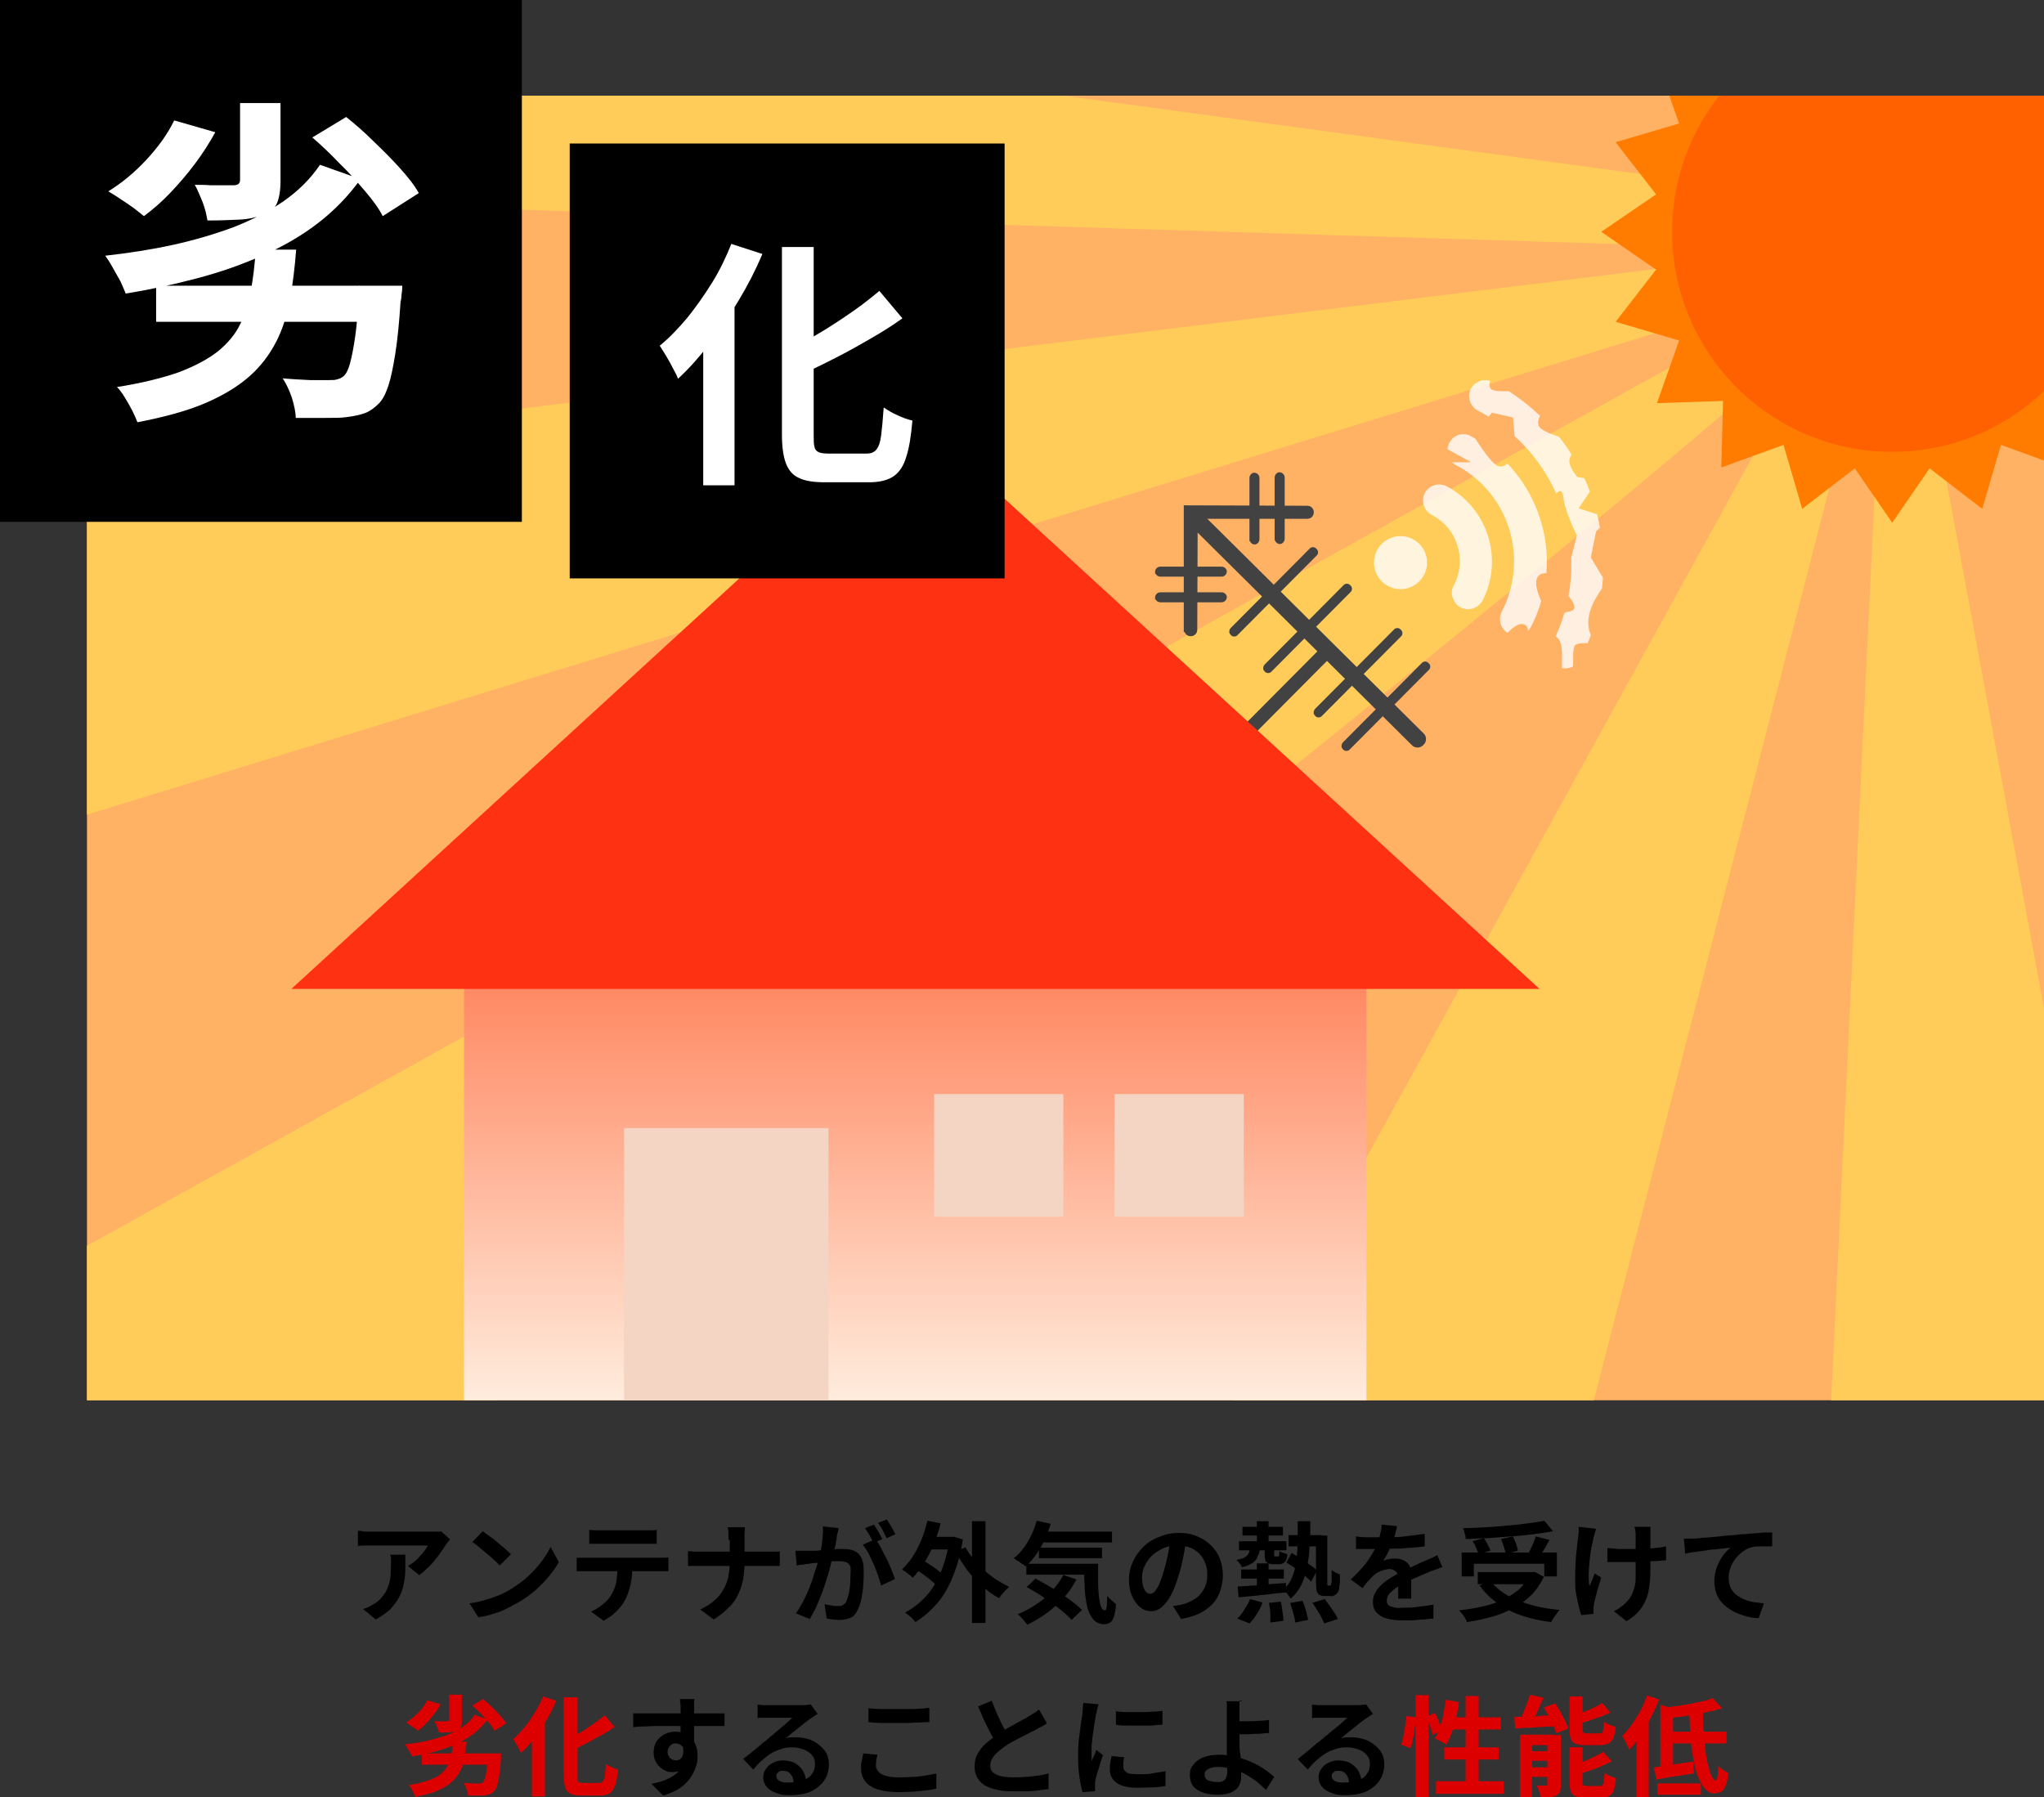
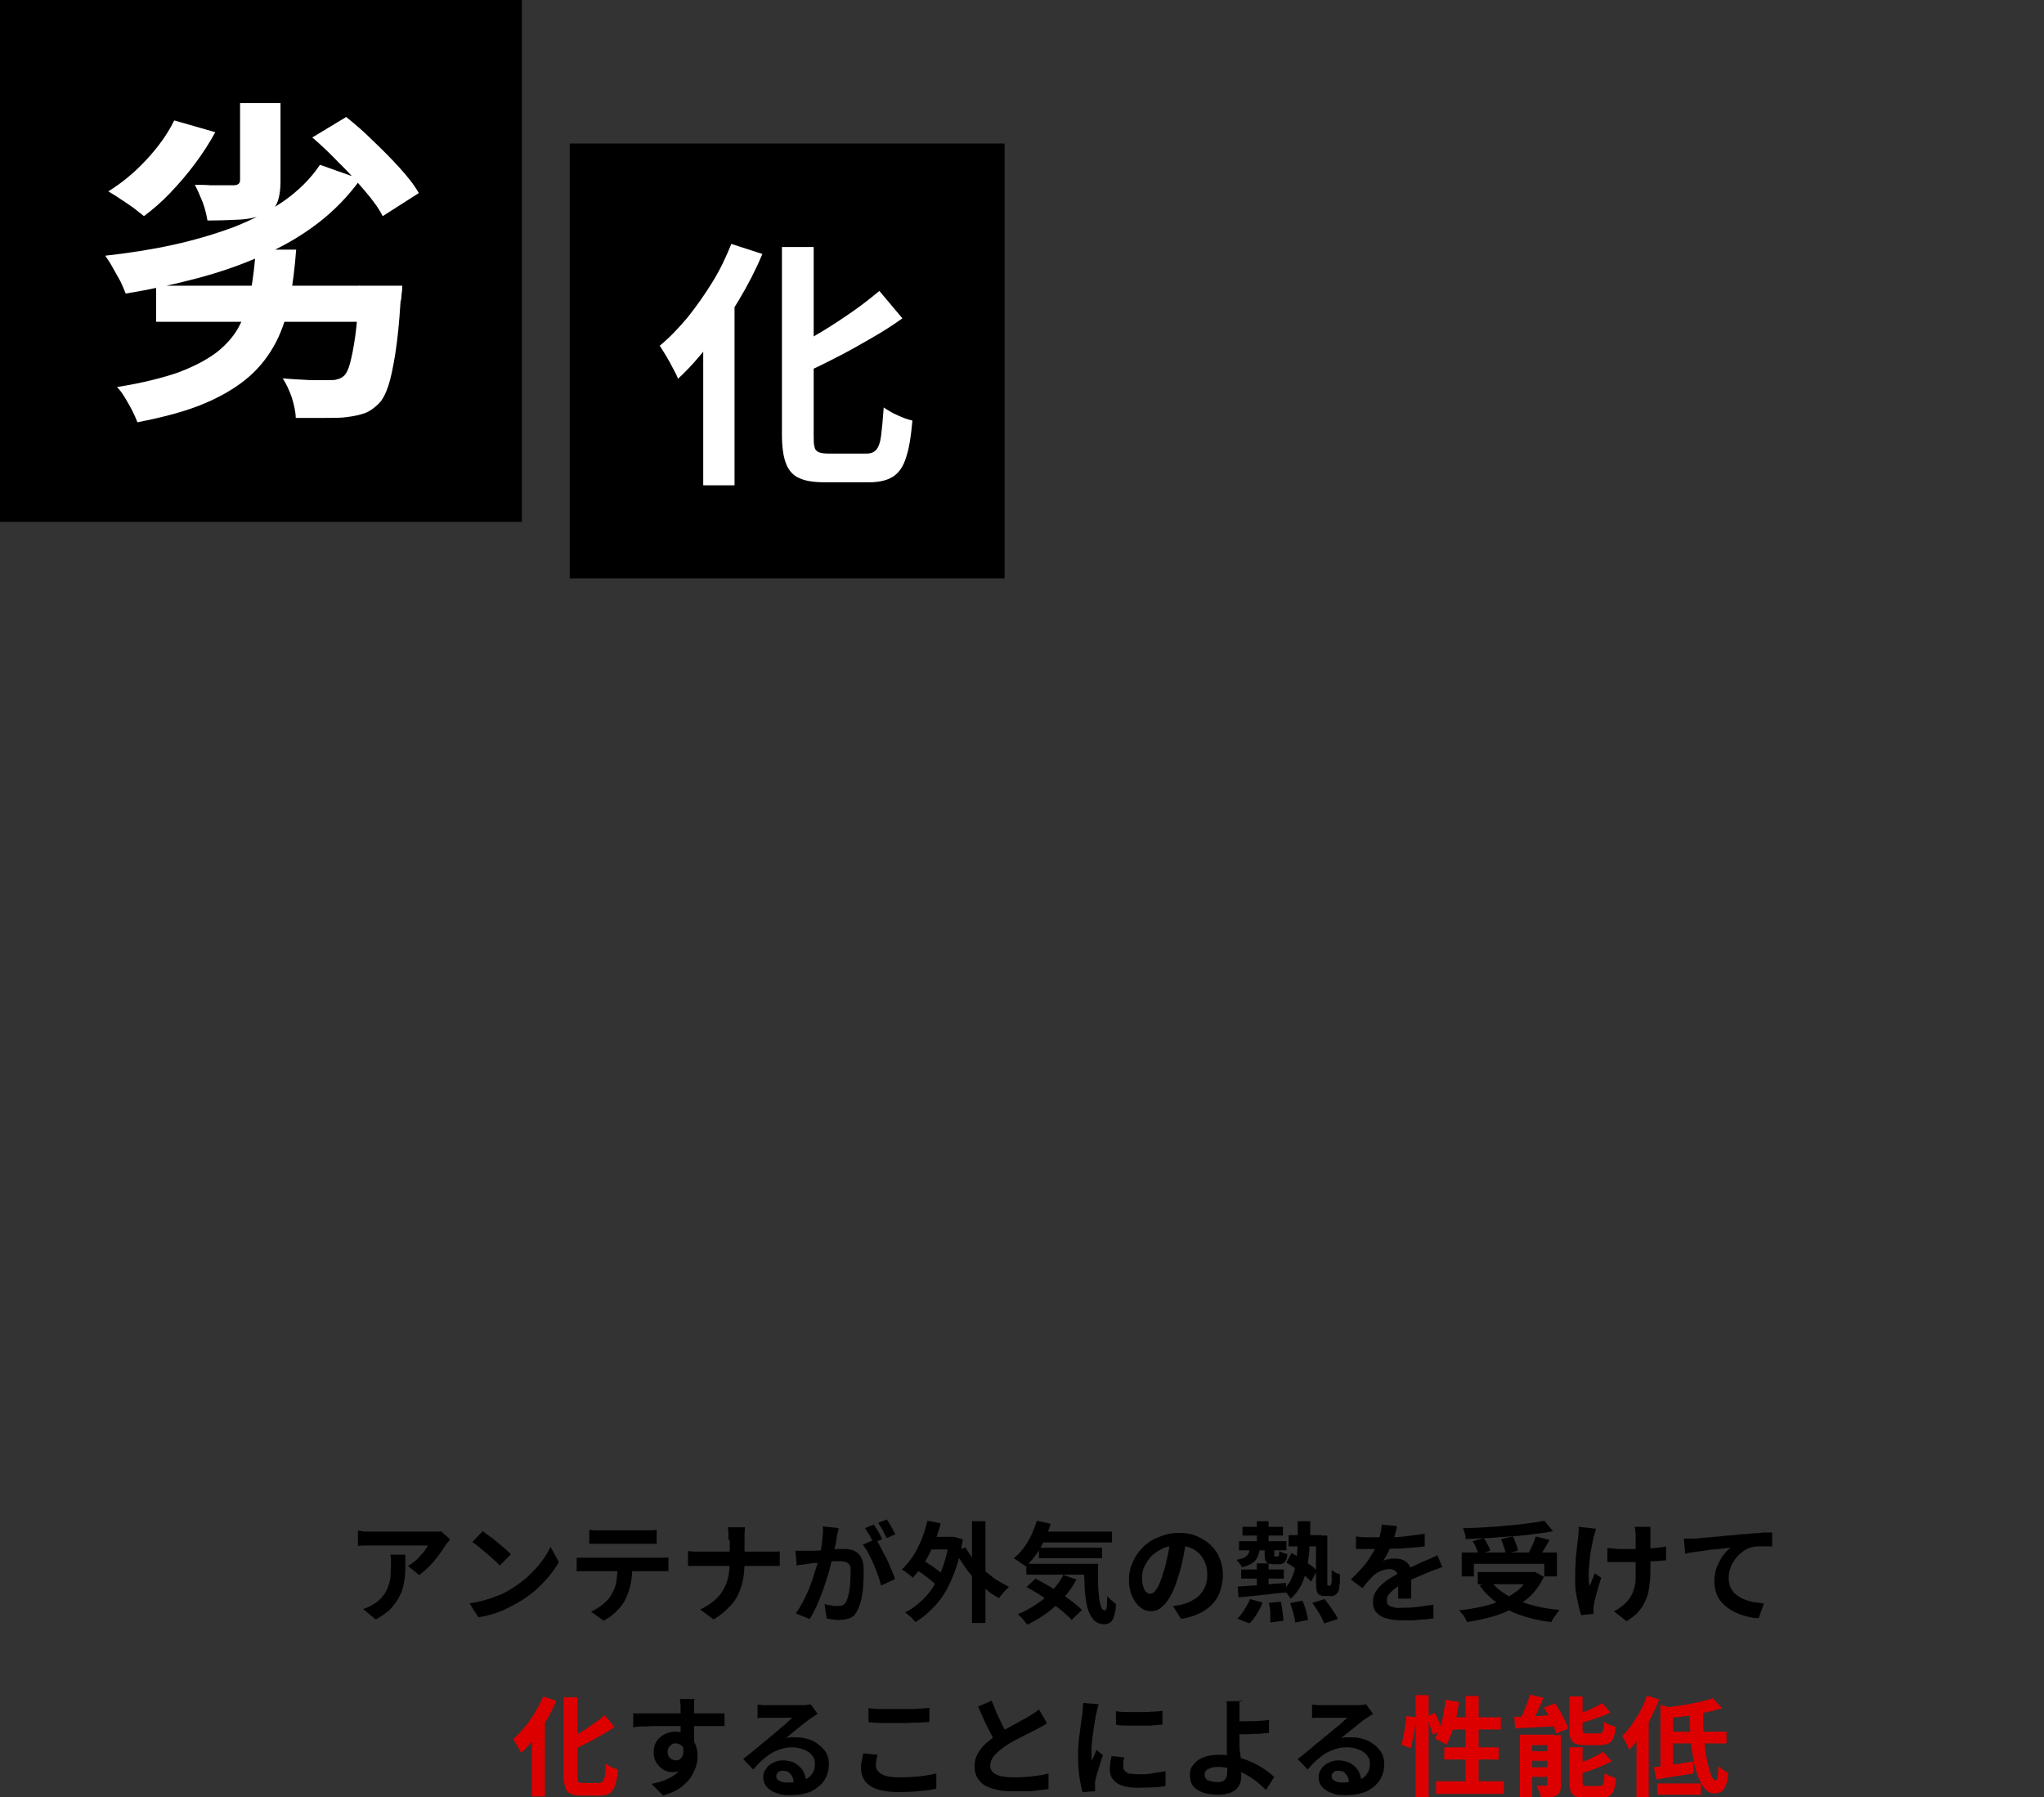
<svg xmlns="http://www.w3.org/2000/svg" viewBox="0 0 470 413.3">
  <rect x="0" y="0" width="470" height="413.3" fill="#333333" stroke="none" />
  <defs>
    <clipPath id="clippath">
-       <rect x="20" y="22" width="450" height="300" fill="none" />
-     </clipPath>
+       </clipPath>
    <linearGradient id="_gradetion_188" data-name="gradetion 188" x1="210.5" y1="221" x2="210.5" y2="322" gradientUnits="userSpaceOnUse">
      <stop offset="0" stop-color="#ff835b" />
      <stop offset="1" stop-color="#ffecdd" />
    </linearGradient>
    <clipPath id="clippath-1">
      <path d="m367.2,110.6l-4.2,6.3,7.1,2.3-3.1,3-1.2,6s3.1,5.2,3.4,5.6-3.3,4-3.9,8.2,2.1,6.2,2.1,6.2c0,0-3.5-.7-5,0-1.5.7.4,8.2-2.1,7.8-2.5-.5.4-8.2-2.7-9.7s.1-5.2,3.3-5.7c3.2-.5-1.5-4.9-1.5-4.9l3.2-12.6s-2.7-5.2-3.1-8.7-2.5.3-2.5.3l-.3,17.3s-2.3-.8-3.2.8c-1.3,2.4,2.4,8.2,2.4,8.2,0,0-6.4,9.6-6.4,9.5,0-.6,3.2-5.5,1.2-6.8-1.9-1.2-5.2,3.1-5.2,3.1l-4.4-2.8-28.2-8.5,1.1-13,12.4-15.6,2.8-.6h9.1c0,0-7.1-3.9-7.1-3.9l6-4.8s5.2,8.9,7.3,9.6,4.1-3.1,4.1-3.1l-.7-8.1-4.8-1.1-1.6,1.8-7.2-2,3.5-10.9,5.9,2.2s-2,2.1-.9,3.4,10.2,0,10.2,0l2.6,4.4s-2.5,2.2-1.8,4.1,9.5,3.9,9.5,3.9c0,0-2,2.2-2.4,3.8s1.8,4.1,1.8,4.1l4.8.8Z" fill="none" />
    </clipPath>
  </defs>
  <g>
    <g clip-path="url(#clippath)">
      <g>
        <rect x="20" y="22" width="450" height="300" fill="#ffb164" />
        <path d="m0,44.5l416,13L-27,112l9,87L420,64.5-8,302l55,73S425.8,78.2,422,70.5l-173.5,315,99,10L433.5,62.5l-16,333.5,83.5,3.5L436,48-2-11.5,0,44.5Z" fill="#ffcc5a" />
        <g>
          <path d="m272.7,119.6c-.2-.7,0-1.4.5-2,.7-.8,2-.8,2.7,0l51.4,51c.8.7.8,2,0,2.7-.7.8-2,.8-2.7,0l-51.4-51c-.2-.2-.4-.5-.5-.7Z" fill="#424242" />
          <path d="m272.2,145.4c0-.2,0-.3,0-.5v-28.7c.1,0,28.4.1,28.4.1.9,0,1.5.7,1.5,1.5,0,.9-.7,1.5-1.5,1.5h-25.2c0-.1-.1,25.5-.1,25.5,0,.9-.7,1.5-1.5,1.5-.7,0-1.2-.4-1.4-1Z" fill="#424242" />
          <path d="m282.7,145.6c-.1-.4,0-.9.3-1.2l18.1-18.2c.4-.5,1.2-.5,1.6,0,.5.4.5,1.2,0,1.6l-18.1,18.2c-.4.5-1.2.5-1.6,0-.1-.1-.2-.3-.3-.4Z" fill="#424242" />
          <path d="m290.5,154c-.1-.4,0-.9.3-1.2l18.1-18.2c.4-.5,1.2-.5,1.6,0,.5.4.5,1.2,0,1.6l-18.1,18.2c-.4.5-1.2.5-1.6,0-.1-.1-.2-.3-.3-.4Z" fill="#424242" />
          <path d="m302.1,164.2c-.1-.4,0-.9.3-1.2l18.1-18.2c.4-.5,1.2-.5,1.6,0,.5.4.5,1.2,0,1.6l-18.1,18.2c-.4.5-1.2.5-1.6,0-.1-.1-.2-.3-.3-.4Z" fill="#424242" />
          <path d="m308.5,171.9c-.1-.4,0-.9.3-1.2l18.1-18.2c.4-.5,1.2-.5,1.6,0,.5.4.5,1.2,0,1.6l-18.1,18.2c-.4.5-1.2.5-1.6,0-.1-.1-.2-.3-.3-.4Z" fill="#424242" />
          <path d="m293.1,124.3c0-.1,0-.2,0-.4v-14.1c0-.6.5-1.2,1.1-1.2.6,0,1.2.5,1.2,1.2v14.1c0,.6-.5,1.2-1.1,1.2-.5,0-.9-.3-1.1-.8Z" fill="#424242" />
          <path d="m287.3,124.4c0-.1,0-.2,0-.4v-14.1c0-.6.5-1.2,1.1-1.2.6,0,1.2.5,1.2,1.2v14.1c0,.6-.5,1.2-1.1,1.2-.5,0-.9-.3-1.1-.8Z" fill="#424242" />
          <path d="m265.6,131.9c0-.1,0-.2,0-.4,0-.6.5-1.2,1.2-1.2h14.1c.6,0,1.2.5,1.2,1.1,0,.6-.5,1.2-1.2,1.2h-14.1c-.5,0-.9-.3-1.1-.7Z" fill="#424242" />
          <path d="m265.6,137.8c0-.1,0-.2,0-.4,0-.6.5-1.2,1.2-1.2h14.1c.6,0,1.2.5,1.2,1.1,0,.6-.5,1.2-1.2,1.2h-14.1c-.5,0-.9-.3-1.1-.7Z" fill="#424242" />
          <path d="m270.2,183.9c-.2-.5,0-1.2.4-1.6l32.9-33.1c.6-.6,1.6-.6,2.2,0,.6.6.6,1.6,0,2.2l-32.9,33.1c-.6.6-1.6.6-2.2,0-.2-.2-.3-.4-.4-.6Z" fill="#424242" />
        </g>
        <g>
          <rect x="106.7" y="221" width="207.5" height="101" fill="url(#_gradetion_188)" />
          <polygon points="210.5 95.9 67 227.4 354 227.4 210.5 95.9" fill="#ff3113" />
          <rect x="143.5" y="259.4" width="47" height="62.6" fill="#f4d4c3" />
          <rect x="214.8" y="251.6" width="29.7" height="28.2" fill="#f4d4c3" />
          <rect x="256.3" y="251.6" width="29.7" height="28.2" fill="#f4d4c3" />
        </g>
        <g>
          <polygon points="435.1 -13.6 443.7 -1 455.8 -10.3 460.1 4.4 474.4 -.8 474 14.5 489.2 14 484.1 28.4 498.7 32.7 489.4 44.7 502 53.3 489.4 62 498.7 74 484.1 78.3 489.2 92.7 474 92.2 474.4 107.5 460.1 102.3 455.8 117 443.7 107.7 435.1 120.2 426.5 107.7 414.4 117 410.1 102.3 395.8 107.5 396.2 92.2 381 92.7 386.1 78.3 371.5 74 380.8 62 368.2 53.3 380.8 44.7 371.5 32.7 386.1 28.4 381 14 396.2 14.5 395.8 -.8 410.1 4.4 414.4 -10.3 426.5 -1 435.1 -13.6" fill="#ff7c00" />
          <circle cx="435.1" cy="53.3" r="50.6" fill="#ff6000" />
        </g>
      </g>
      <g opacity=".8">
        <g clip-path="url(#clippath-1)">
          <g id="_グループ_252" data-name="グループ 252">
            <path id="_パス_1632" data-name="パス 1632" d="m356.5,151c-.3-.9-.2-2,.3-2.8,10.2-19.6,2.6-43.6-17-53.8-1.8-1-2.5-3.2-1.6-5,1-1.8,3.2-2.5,5-1.6h0c23.2,12.1,32.2,40.7,20.1,63.9-1,1.8-3.2,2.5-5,1.6-.9-.5-1.5-1.2-1.8-2.2h0Z" fill="#fff" />
            <path id="_パス_1633" data-name="パス 1633" d="m333,104.7c-.6-2,.5-4.1,2.4-4.7.9-.3,2-.2,2.8.3,15.9,8.3,22.1,28,13.8,43.9,0,0,0,0,0,0-1,1.8-3.2,2.5-5.1,1.5-1.8-1-2.5-3.2-1.6-5,6.4-12.3,1.7-27.4-10.6-33.8,0,0,0,0,0,0-.9-.5-1.5-1.2-1.8-2.2Z" fill="#fff" />
            <path id="_パス_1634" data-name="パス 1634" d="m334,137.4c-.3-.9-.2-2,.3-2.8,3.1-5.9.8-13.2-5.1-16.2-1.8-1-2.5-3.2-1.6-5,1-1.8,3.2-2.5,5-1.6,9.5,5,13.2,16.8,8.3,26.3-1,1.8-3.2,2.5-5,1.6-.9-.5-1.5-1.2-1.8-2.2h0Z" fill="#fff" />
            <circle id="_楕円形_119" data-name="楕円形 119" cx="322" cy="129.5" r="6.1" transform="translate(-24 102.7) rotate(-17.5)" fill="#fff" />
          </g>
        </g>
      </g>
    </g>
    <g>
      <path d="m103.4,354.1c-.1.2-.3.4-.5.6-.2.3-.4.5-.5.7-.4.6-.9,1.4-1.5,2.2-.6.8-1.3,1.7-2.1,2.5s-1.6,1.5-2.4,2.1l-2.6-2.1c.5-.3,1-.6,1.5-1,.5-.4.9-.8,1.3-1.3.4-.4.8-.9,1.1-1.3.3-.4.5-.8.7-1.1h-13c-.5,0-1,0-1.5,0-.5,0-1,0-1.6.1v-3.5c.5,0,1,.1,1.5.2.5,0,1,0,1.5,0h13.5c.2,0,.5,0,.9,0,.3,0,.7,0,1,0,.3,0,.6,0,.7-.1l2,1.8Zm-10.2,3.4c0,1.2,0,2.4,0,3.6,0,1.2-.2,2.3-.4,3.3-.2,1.1-.6,2.1-1.1,3-.5.9-1.2,1.8-2,2.7-.9.8-2,1.6-3.3,2.3l-2.9-2.4c.4-.1.8-.3,1.3-.5.4-.2.9-.5,1.4-.8.8-.5,1.4-1.1,1.9-1.8.5-.6.9-1.3,1.1-2,.3-.7.5-1.5.6-2.4,0-.9.1-1.8.1-2.8s0-.8,0-1.1c0-.4,0-.7-.2-1.1h3.6Z" />
      <path d="m107.9,368.7c1.3-.2,2.5-.4,3.7-.8,1.1-.3,2.2-.7,3.2-1.1,1-.4,1.9-.9,2.7-1.4,1.4-.9,2.7-1.8,3.9-2.9,1.2-1.1,2.2-2.2,3.1-3.4.9-1.2,1.6-2.3,2.1-3.4l1.9,3.5c-.6,1.1-1.4,2.2-2.3,3.3-.9,1.1-2,2.2-3.1,3.2-1.2,1-2.4,1.9-3.8,2.7-.9.5-1.8,1-2.8,1.5-1,.5-2,.9-3.1,1.2-1.1.4-2.2.6-3.4.8l-2.1-3.3Zm3.1-16.6c.4.3.9.7,1.5,1.1.6.4,1.2.9,1.8,1.4.6.5,1.2,1,1.8,1.5.5.5,1,.9,1.4,1.3l-2.6,2.6c-.3-.3-.7-.8-1.2-1.2-.5-.5-1.1-1-1.7-1.5-.6-.5-1.2-1-1.8-1.5-.6-.5-1.1-.9-1.6-1.2l2.4-2.5Z" />
      <path d="m132.6,358.2c.4,0,.8,0,1.2,0,.4,0,.8,0,1.2,0h16.4c.3,0,.6,0,1.1,0,.5,0,.9,0,1.2-.1v3.2c-.3,0-.7,0-1.1,0-.4,0-.8,0-1.2,0h-16.4c-.4,0-.8,0-1.2,0-.4,0-.8,0-1.2,0v-3.3Zm2.9-6.4c.4,0,.9.1,1.4.1.5,0,.9,0,1.3,0h10c.4,0,.9,0,1.4,0,.5,0,.9,0,1.4-.1v3.2c-.4,0-.9,0-1.4,0-.5,0-.9,0-1.4,0h-10c-.4,0-.9,0-1.4,0s-.9,0-1.3,0v-3.2Zm9.9,8.1c0,1.6-.1,3.1-.4,4.4-.3,1.3-.7,2.5-1.2,3.5-.3.6-.7,1.2-1.2,1.8-.5.6-1.1,1.2-1.7,1.7s-1.4,1-2.1,1.4l-2.9-2.1c.9-.4,1.7-.9,2.5-1.5.8-.6,1.5-1.3,2-2.1.6-1,1.1-2,1.3-3.2.2-1.2.3-2.4.3-3.8h3.5Z" />
      <path d="m158.2,356.7c.4,0,.8,0,1.3.1.5,0,1,0,1.5,0h15.6c.6,0,1.1,0,1.6,0,.5,0,.9,0,1.1-.1v3.4c-.2,0-.6,0-1.2,0-.5,0-1.1,0-1.6,0h-15.5c-.5,0-1.1,0-1.5,0-.5,0-.9,0-1.3,0v-3.4Zm9.3-2.6c0-.4,0-.9,0-1.5,0-.6-.1-1.1-.2-1.4h4c0,.4-.1.9-.1,1.5,0,.6,0,1.1,0,1.5v4.9c0,1.4-.1,2.7-.3,3.9-.2,1.2-.6,2.4-1.1,3.5-.5,1.1-1.2,2.2-2.2,3.1-.9,1-2.1,1.9-3.5,2.8l-3.1-2.3c1.3-.6,2.4-1.3,3.3-2.1.9-.8,1.6-1.6,2.1-2.6.5-.9.9-1.9,1.1-3,.2-1.1.3-2.2.3-3.3v-5Z" />
      <path d="m182.7,356.6c.4,0,.9,0,1.3,0,.4,0,.9,0,1.3,0,.4,0,.9,0,1.5,0,.6,0,1.2,0,1.9-.1.7,0,1.3-.1,2-.2.7,0,1.3-.1,1.9-.1.6,0,1,0,1.4,0,.9,0,1.7.1,2.4.4.7.3,1.2.8,1.6,1.5.4.7.6,1.7.6,2.9s0,2.1-.1,3.2c0,1.2-.2,2.2-.4,3.3s-.5,1.9-.9,2.7c-.4.9-.9,1.5-1.6,1.8-.7.3-1.5.5-2.5.5s-1,0-1.5-.1c-.6,0-1-.2-1.5-.2l-.5-3.3c.3,0,.7.2,1.1.2.4,0,.8.2,1.1.2.4,0,.6,0,.9,0,.4,0,.8,0,1.1-.2s.6-.4.8-.8c.2-.5.4-1.1.6-1.9.1-.8.3-1.6.3-2.5,0-.9.1-1.7.1-2.6s0-1.2-.3-1.5c-.2-.3-.5-.5-.8-.6-.4-.1-.8-.2-1.3-.2s-.9,0-1.5,0c-.7,0-1.3.1-2.1.2s-1.4.2-2.1.2c-.6,0-1.1.1-1.5.2-.4,0-.8.1-1.4.2-.6,0-1,.1-1.4.2l-.3-3.4Zm10.1-5.1c0,.3-.1.7-.2,1s-.2.7-.2,1c0,.4-.1.8-.2,1.2,0,.5-.2.9-.3,1.4,0,.5-.2.9-.3,1.3-.2.7-.4,1.6-.6,2.5s-.5,2-.9,3.1c-.3,1.1-.7,2.2-1.1,3.3-.4,1.1-.9,2.2-1.3,3.2-.5,1-1,2-1.5,2.8l-3.2-1.3c.6-.8,1.1-1.7,1.6-2.6.5-1,1-2,1.4-3,.4-1,.8-2,1.1-3.1.3-1,.6-1.9.9-2.8.2-.9.4-1.6.6-2.2.2-1.1.4-2.2.5-3.3.1-1,.2-2,.1-3l3.7.4Zm8.6,2.5c.4.6.8,1.2,1.2,2,.4.8.8,1.6,1.3,2.5.4.9.8,1.7,1.1,2.5.3.8.6,1.5.8,2.1l-3.2,1.5c-.2-.7-.4-1.5-.7-2.3-.3-.8-.6-1.7-1-2.6s-.8-1.7-1.2-2.5c-.4-.8-.9-1.4-1.3-2l3-1.3Zm-.5-3.5c.2.3.4.7.7,1.1.2.4.5.8.7,1.2.2.4.4.8.6,1.1l-2,.9c-.2-.3-.4-.7-.6-1.1-.2-.4-.4-.8-.7-1.2-.2-.4-.5-.8-.7-1.1l2-.8Zm3-1.1c.2.3.5.7.7,1.1.2.4.5.8.7,1.2.2.4.4.8.6,1.1l-2,.9c-.3-.5-.6-1.1-.9-1.8-.4-.7-.7-1.2-1.1-1.7l2-.8Z" />
      <path d="m213.3,349.7l3,.6c-.4,1.7-1,3.3-1.6,4.8-.6,1.6-1.4,3-2.2,4.3-.8,1.3-1.7,2.4-2.6,3.4-.2-.2-.4-.4-.7-.6-.3-.2-.6-.5-.9-.7-.3-.2-.6-.4-.9-.6.9-.9,1.8-1.9,2.5-3,.8-1.2,1.4-2.5,2-3.9.6-1.4,1-2.9,1.4-4.4Zm5,3.7h1.1c0,0,2,.6,2,.6-.5,3.2-1.3,6.1-2.3,8.5-1,2.5-2.2,4.6-3.7,6.3-1.5,1.7-3.1,3.1-4.9,4.2-.2-.2-.4-.5-.7-.8-.3-.3-.6-.6-.9-.8-.3-.3-.6-.5-.8-.6,1.8-.9,3.4-2.2,4.8-3.7,1.4-1.5,2.5-3.4,3.4-5.5.9-2.2,1.6-4.7,2-7.5v-.7Zm-8,7.4l1.5-2.2c.6.3,1.3.7,2,1.2.7.4,1.3.9,2,1.4.6.4,1.1.9,1.5,1.3l-1.6,2.5c-.4-.4-.8-.9-1.4-1.4-.6-.5-1.2-1-1.9-1.5s-1.3-.9-2-1.3Zm2.8-7.4h6.1v2.9h-6.1v-2.9Zm8.9,2.4c.5.9,1.1,1.8,1.8,2.7.7.9,1.5,1.7,2.4,2.5s1.8,1.5,2.8,2.2c1,.6,2,1.2,3,1.7-.2.2-.5.5-.8.8-.3.3-.5.6-.8.9s-.5.6-.6.9c-1.1-.5-2.1-1.2-3-2-1-.8-1.9-1.6-2.8-2.6-.9-.9-1.7-1.9-2.4-3-.7-1-1.4-2.1-2-3.2l2.5-.9Zm1.5-6h3.1v23.4h-3.1v-23.4Z" />
      <path d="m238.4,349.7l3.2.7c-.6,2-1.4,3.9-2.4,5.6-1,1.7-2.1,3.1-3.4,4.2-.2-.2-.4-.4-.8-.6-.3-.2-.7-.5-1-.7-.4-.2-.6-.4-.9-.6,1.2-.9,2.3-2.2,3.2-3.7.9-1.5,1.6-3.2,2.1-4.9Zm6.2,12.5l2.9,1c-.8,1.6-1.8,3-3,4.3-1.2,1.3-2.5,2.5-3.9,3.5-1.4,1-2.9,1.9-4.4,2.6-.1-.2-.4-.4-.6-.8-.3-.3-.5-.6-.8-.9-.3-.3-.5-.5-.8-.7,1.5-.6,3-1.4,4.3-2.3,1.4-.9,2.6-1.9,3.6-3.1,1.1-1.2,2-2.4,2.7-3.8Zm-8.6-2.6h14.4v2.5h-14.4v-2.5Zm0,5.4l2.1-2c.9.5,1.9,1,2.9,1.6,1,.6,2,1.2,3,1.9,1,.6,1.9,1.3,2.7,1.9.8.6,1.5,1.3,2.1,1.8l-2.4,2.3c-.5-.6-1.2-1.2-2-1.9s-1.7-1.3-2.6-2c-.9-.7-1.9-1.3-2.9-2-1-.6-2-1.2-2.9-1.7Zm2.6-12.8h17.1v2.5h-17.1v-2.5Zm.3,3.7h14.5v2.4h-14.5v-2.4Zm10.5,3.7h3.1c0,1.5,0,2.9,0,4.2,0,1.3.1,2.4.2,3.4.1,1,.3,1.7.5,2.3.2.6.5.8.9.8.2,0,.3-.3.4-.9,0-.6.1-1.4.1-2.4.3.3.6.7,1,1,.4.3.7.6,1,.9,0,1-.2,1.9-.4,2.6-.2.7-.4,1.2-.8,1.5-.4.3-.9.5-1.5.5-1,0-1.9-.4-2.5-1.1-.6-.7-1.1-1.7-1.4-2.9-.3-1.3-.5-2.7-.6-4.4,0-1.7-.2-3.4-.2-5.4Z" />
      <path d="m272.8,353.9c-.2,1.3-.4,2.6-.7,4.1-.3,1.4-.6,2.9-1.1,4.3-.5,1.7-1,3.1-1.7,4.4-.6,1.2-1.4,2.2-2.1,2.8-.8.7-1.6,1-2.5,1s-1.8-.3-2.5-.9c-.8-.6-1.4-1.5-1.9-2.6-.5-1.1-.7-2.3-.7-3.8s.3-2.8.9-4.1c.6-1.3,1.4-2.4,2.4-3.4,1-1,2.3-1.8,3.7-2.3,1.4-.6,2.9-.9,4.5-.9s2.9.2,4.2.8c1.2.5,2.3,1.2,3.2,2.1.9.9,1.6,1.9,2,3.1.5,1.2.7,2.5.7,3.8s-.4,3.3-1.1,4.7c-.7,1.4-1.8,2.5-3.2,3.4-1.4.9-3.2,1.5-5.3,1.9l-1.9-3c.5,0,.9-.1,1.3-.2.4,0,.7-.1,1-.2.8-.2,1.5-.5,2.2-.9.7-.4,1.3-.8,1.8-1.4.5-.6.9-1.2,1.2-2s.4-1.6.4-2.5-.1-1.9-.5-2.7c-.3-.8-.7-1.5-1.3-2.1-.6-.6-1.3-1.1-2.1-1.4-.8-.3-1.8-.5-2.9-.5s-2.5.2-3.5.7c-1,.5-1.9,1.1-2.6,1.8s-1.2,1.6-1.6,2.4c-.4.9-.5,1.7-.5,2.5s.1,1.5.3,2.1c.2.6.4,1,.7,1.2.3.3.6.4.9.4s.7-.2,1-.5c.3-.4.7-.9,1-1.6.3-.7.7-1.7,1-2.8.4-1.2.7-2.5,1-3.9.3-1.4.5-2.7.6-4h3.4Z" />
      <path d="m287.5,355.8h2.2c0,.8-.2,1.5-.5,2.1-.2.6-.6,1.1-1.2,1.5-.6.4-1.4.8-2.5,1,0-.3-.2-.6-.5-.9-.2-.4-.5-.6-.7-.8.8-.2,1.5-.3,1.9-.6.4-.2.7-.5.9-.9.2-.4.3-.8.3-1.4Zm-.1,11.9l2.9.8c-.3.9-.7,1.7-1.3,2.6-.5.9-1.1,1.6-1.7,2.2l-2.8-1.1c.6-.5,1.1-1.2,1.6-2,.5-.8,1-1.6,1.3-2.4Zm-2.7-2.9c.9,0,2-.1,3.2-.2,1.2,0,2.5-.2,3.8-.3,1.3-.1,2.7-.2,4-.3v2.2c-1.3.1-2.6.2-3.9.4-1.3.1-2.5.3-3.7.4-1.2.1-2.3.2-3.3.3l-.2-2.4Zm.2-10.4h10.9v2.1h-10.9v-2.1Zm.5,6.5h9.8v2.1h-9.8v-2.1Zm.3-9.8h9.3v2h-9.3v-2Zm3.3-1.3h2.7v5.6h-2.7v-5.6Zm0,9.7h2.7v6.1h-2.7v-6.1Zm1.9-3.8h2.1v1.8c0,.2,0,.4,0,.4,0,0,.1,0,.2,0h.6c.2,0,.3,0,.3-.2,0-.1,0-.4.1-1,.2.1.5.3.9.4.4.1.7.2.9.3,0,.9-.3,1.5-.6,1.8-.3.3-.7.5-1.3.5h-1.2c-.9,0-1.4-.2-1.7-.5-.3-.3-.4-.9-.4-1.8v-1.8Zm.8,12.9l2.8-.3c.2.7.3,1.5.4,2.3.1.8.2,1.5.2,2.1l-3,.4c0-.6,0-1.3,0-2.1,0-.8-.2-1.6-.3-2.3Zm6.9-18.8h2.7c0,2.1,0,4-.2,5.8,0,1.8-.3,3.4-.6,4.9-.3,1.5-.7,2.8-1.3,4-.6,1.2-1.4,2.2-2.4,3.1-.2-.3-.5-.7-.8-1.1-.4-.4-.7-.7-1-.9.9-.8,1.6-1.6,2-2.7.5-1,.8-2.2,1-3.5.2-1.3.3-2.7.4-4.3,0-1.6,0-3.3,0-5.2Zm-2.8,9.5l1.2-2.2c.7.4,1.3.8,2.1,1.3.7.5,1.4,1,2.1,1.4.7.5,1.2.9,1.6,1.4l-1.3,2.5c-.4-.4-.9-.9-1.5-1.4-.7-.5-1.3-1-2.1-1.6-.7-.5-1.4-1-2.1-1.4Zm.5-6.3h7.6v2.6h-7.6v-2.6Zm.4,15.6l2.8-.5c.3.7.6,1.5.8,2.3s.4,1.5.5,2.1l-3,.6c0-.6-.2-1.3-.4-2.1-.2-.8-.5-1.6-.7-2.3Zm5,0l2.9-.9c.4.5.7,1,1.1,1.5.4.6.8,1.1,1.1,1.6.4.5.6,1,.8,1.5l-3.1,1c-.2-.4-.4-.9-.7-1.5-.3-.6-.7-1.1-1-1.7-.4-.6-.7-1.1-1.1-1.6Zm.8-15.5h2.7v10.4c0,.3,0,.5,0,.7,0,.2,0,.3,0,.3,0,0,.1.1.2.1h.3c.1,0,.2,0,.3,0,0-.1.1-.4.2-.8,0-.2,0-.6,0-1.1,0-.5,0-1.1,0-1.7.2.2.5.4.9.6.3.2.7.3,1,.4,0,.4,0,.9,0,1.3,0,.5,0,.9-.1,1.2s0,.7-.1.9c-.1.6-.4,1-.8,1.3-.2.1-.4.2-.6.3s-.5,0-.7,0h-1.1c-.3,0-.6,0-.9-.1-.3-.1-.5-.2-.7-.4-.2-.2-.3-.5-.4-.9,0-.4-.1-1-.1-1.9v-10.5Z" />
      <path d="m321.2,351c0,.4-.2,1-.4,1.8-.2.7-.5,1.5-.8,2.4-.3.6-.6,1.3-.9,1.9-.3.7-.7,1.2-1,1.8.2-.1.5-.2.8-.3.3,0,.7-.1,1-.2.4,0,.7,0,1,0,1,0,1.9.3,2.6.9.7.6,1,1.5,1,2.7s0,.7,0,1.2,0,1,0,1.5c0,.5,0,1,0,1.5s0,1,0,1.4h-3c0-.3,0-.6,0-1,0-.4,0-.8,0-1.2,0-.4,0-.9,0-1.3,0-.4,0-.8,0-1.1,0-.8-.2-1.4-.6-1.7-.4-.3-.9-.5-1.4-.5s-1.4.2-2.1.5c-.7.3-1.3.7-1.8,1.2-.4.4-.7.8-1.1,1.2s-.8,1-1.2,1.5l-2.7-2c1.1-1,2-2,2.8-2.9.8-.9,1.5-1.9,2-2.8.6-.9,1-1.8,1.4-2.8.2-.7.5-1.4.6-2.1.2-.7.3-1.4.3-2l3.3.3Zm-9.4,2.3c.6.1,1.4.2,2.2.2.8,0,1.6,0,2.2,0,1.1,0,2.3,0,3.6,0,1.3,0,2.6-.1,4-.3s2.6-.3,3.8-.5v2.9c-.9.1-1.9.2-2.9.3-1,0-2.1.2-3.1.2-1.1,0-2.1,0-3,.1-1,0-1.8,0-2.6,0s-.7,0-1.2,0c-.5,0-1,0-1.5,0-.5,0-1,0-1.5,0v-2.9Zm19.8,7.1c-.3,0-.6.2-.9.3l-1.1.4c-.4.1-.7.2-1,.4-.8.3-1.7.7-2.8,1.2-1.1.4-2.2,1-3.4,1.6-.8.4-1.4.8-1.9,1.2-.5.4-.9.8-1.2,1.2-.3.4-.4.8-.4,1.3s0,.6.2.9c.1.2.4.4.7.5.3.1.7.2,1.1.3s1,0,1.6,0c1.1,0,2.2,0,3.5-.2s2.5-.3,3.6-.5v3.2c-.6,0-1.3.1-2.1.2-.8,0-1.7.1-2.5.2-.9,0-1.7,0-2.5,0-1.3,0-2.5-.1-3.5-.4-1-.2-1.8-.7-2.4-1.3-.6-.6-.9-1.4-.9-2.5s.2-1.6.6-2.3.9-1.3,1.6-1.9c.7-.6,1.4-1.1,2.1-1.5.8-.5,1.5-.9,2.3-1.3.8-.4,1.5-.7,2.1-1,.6-.3,1.2-.5,1.7-.8.5-.2,1.1-.5,1.6-.7.5-.2.9-.4,1.4-.6.5-.2.9-.4,1.4-.7l1.2,2.9Z" />
      <path d="m351.8,361.5h1.2c0,0,2,1.1,2,1.1-.8,1.6-1.7,3-2.9,4.2-1.2,1.2-2.6,2.2-4.1,3-1.5.8-3.2,1.5-5,2-1.8.5-3.7.9-5.7,1.2,0-.2-.2-.5-.4-.9-.2-.3-.4-.7-.7-1s-.5-.6-.7-.8c1.9-.2,3.7-.5,5.5-.9,1.7-.4,3.3-.9,4.7-1.6,1.4-.7,2.6-1.5,3.7-2.4,1-1,1.8-2.1,2.4-3.4v-.5Zm-15.7-4.5h21.9v5.5h-2.9v-2.9h-16.2v2.9h-2.8v-5.5Zm19-7.3l2,2.4c-1.4.3-2.9.5-4.6.7-1.6.2-3.3.4-5.1.5-1.8.1-3.5.3-5.3.4-1.8,0-3.5.2-5.1.2,0-.4,0-.8-.2-1.3-.1-.5-.3-.9-.4-1.2,1.7,0,3.3-.1,5.1-.2,1.7-.1,3.4-.2,5.1-.4,1.7-.1,3.2-.3,4.7-.5,1.5-.2,2.8-.4,3.9-.6Zm-16.5,4.7l2.6-.7c.3.4.6.9.9,1.5.3.6.5,1,.6,1.4l-2.8.8c0-.4-.2-.9-.5-1.5-.2-.6-.5-1.1-.8-1.5Zm1.2,7.1h13.2v2.8h-13.2v-2.8Zm3,2.1c.9,1.2,2.2,2.3,3.7,3.2,1.5.9,3.3,1.6,5.4,2.2,2,.6,4.3,1,6.7,1.2-.2.2-.4.5-.7.9-.2.3-.5.7-.7,1-.2.3-.4.7-.5.9-2.5-.3-4.8-.8-6.8-1.5-2.1-.7-3.9-1.6-5.5-2.8-1.6-1.1-3-2.5-4.2-4.1l2.6-1.1Zm2.4-9.7l2.7-.6c.2.5.5,1.1.7,1.7.2.6.4,1.1.4,1.6l-2.8.7c0-.4-.2-1-.4-1.6-.2-.6-.4-1.2-.6-1.7Zm7.9-.6l3.2.8c-.3.5-.6,1.1-.9,1.6-.3.5-.6,1-.9,1.5-.3.5-.6.9-.8,1.2l-2.5-.7c.2-.4.5-.9.7-1.4.2-.5.5-1,.7-1.5.2-.5.4-1,.5-1.4Z" />
      <path d="m367,351.6c-.1.3-.2.6-.3,1-.1.4-.2.7-.3,1-.1.7-.3,1.5-.5,2.5-.2,1-.3,2-.4,3-.1,1-.2,2-.2,3s0,1.9.2,2.6c.2-.4.4-.8.6-1.4.2-.5.4-1,.6-1.5l1.5,1c-.2.7-.5,1.5-.7,2.2-.2.8-.4,1.5-.6,2.2-.2.7-.3,1.3-.4,1.7,0,.2,0,.4-.1.6,0,.2,0,.4,0,.6s0,.3,0,.5c0,.2,0,.4,0,.5l-2.8.3c-.2-.5-.4-1.2-.6-2.1-.2-.9-.4-1.8-.6-2.9-.2-1.1-.2-2.1-.2-3.1s0-2.7.1-3.9c0-1.3.2-2.4.3-3.5.1-1,.2-1.9.3-2.6,0-.4.1-.7.1-1.1,0-.4,0-.7,0-1.1l3.7.4Zm2.6,4.4c.4,0,.8,0,1.2.1.4,0,.8,0,1.3.1.4,0,.9,0,1.3,0,1.1,0,2.2,0,3.4,0,1.2,0,2.3-.1,3.4-.2,1.1-.1,2.1-.2,2.9-.4v3.2c-.8,0-1.7.2-2.8.2-1.1,0-2.2.1-3.4.2-1.2,0-2.3,0-3.5,0s-.8,0-1.2,0c-.5,0-.9,0-1.3,0-.5,0-.9,0-1.3,0v-3.2Zm9.9-4.9c0,.3,0,.5,0,.8,0,.3,0,.6,0,.9,0,.2,0,.6,0,1.1,0,.5,0,1,0,1.6v1.8c0,.6,0,1.2,0,1.7,0,.5,0,.9,0,1.2,0,1.5,0,2.8-.2,4-.1,1.2-.3,2.3-.7,3.3-.4,1-.9,2-1.6,2.8-.7.9-1.7,1.7-3,2.5l-2.9-2.3c.5-.2,1-.5,1.5-.9.6-.4,1-.8,1.3-1.1.5-.5.9-1,1.2-1.6.3-.5.5-1.2.7-1.8.2-.7.3-1.4.3-2.2,0-.8,0-1.8,0-2.8v-1.7c0-.7,0-1.4,0-2.1,0-.7,0-1.4,0-2s0-1.1,0-1.4c0-.3,0-.6-.1-1,0-.3-.1-.6-.2-.8h3.6Z" />
      <path d="m387.3,353.8c.5,0,1,0,1.4,0,.5,0,.8,0,1,0,.5,0,1.2-.1,1.9-.2.8,0,1.6-.1,2.5-.2.9,0,1.9-.2,3-.3,1.1,0,2.2-.2,3.3-.3.9,0,1.7-.1,2.6-.2.9,0,1.7-.1,2.5-.2.8,0,1.4,0,2,0v3.2c-.4,0-.9,0-1.5,0-.6,0-1.2,0-1.7,0-.6,0-1.1.1-1.5.2-.8.2-1.4.5-2.1,1-.6.5-1.2,1-1.7,1.7-.5.7-.9,1.3-1.1,2.1-.3.7-.4,1.5-.4,2.2s.1,1.5.4,2.2c.3.6.7,1.2,1.2,1.6.5.4,1.1.8,1.8,1.1.7.3,1.4.5,2.2.7.8.1,1.6.2,2.5.3l-1.2,3.4c-1,0-2.1-.2-3.1-.5-1-.3-1.9-.6-2.8-1.1-.9-.5-1.6-1-2.3-1.7-.7-.7-1.2-1.5-1.5-2.3s-.5-1.9-.5-2.9.2-2.3.6-3.3c.4-1,.9-1.9,1.4-2.6.6-.8,1.1-1.3,1.7-1.8-.5,0-1,.1-1.7.2-.7,0-1.4.2-2.1.2-.8,0-1.5.2-2.3.3-.8.1-1.5.2-2.3.3-.7.1-1.4.2-2,.4l-.3-3.4Z" />
-       <path d="m109.1,394.3l3,1.1c-.9,1.2-1.9,2.3-3.2,3.3-1.2.9-2.6,1.7-4.1,2.4-1.5.7-3.1,1.2-4.8,1.7-1.7.4-3.4.8-5.3,1.1,0-.2-.2-.5-.4-.9-.2-.3-.4-.7-.6-1-.2-.3-.4-.6-.5-.9,1.7-.2,3.4-.4,5-.8,1.6-.4,3.1-.8,4.5-1.3,1.4-.5,2.6-1.2,3.7-1.9,1.1-.8,2-1.6,2.6-2.6Zm-10.8-3.3l3,.9c-.4.8-.9,1.6-1.5,2.3-.6.8-1.2,1.5-1.8,2.1-.6.7-1.3,1.2-1.9,1.7-.2-.2-.4-.4-.8-.6-.3-.2-.7-.5-1-.7-.3-.2-.6-.4-.9-.6,1-.6,1.9-1.4,2.8-2.3.9-.9,1.6-1.9,2.1-2.9Zm6,9.5h3c-.1,1.3-.3,2.5-.5,3.7-.2,1.1-.5,2.2-1,3.1-.5.9-1.1,1.8-2,2.5-.8.8-1.9,1.4-3.3,2-1.3.6-3,1-5,1.4,0-.2-.2-.5-.4-.9-.2-.3-.3-.6-.5-1-.2-.3-.4-.6-.6-.8,1.8-.3,3.4-.7,4.5-1.1,1.2-.4,2.2-.9,2.9-1.5.7-.6,1.3-1.3,1.6-2,.4-.7.7-1.6.8-2.5.2-.9.3-1.9.4-3Zm-7.3,2.7h15.9v2.6h-15.9v-2.6Zm6.2-13.5h3v5.8c0,.7,0,1.2-.2,1.6-.2.4-.5.7-1,.9-.5.2-1.1.3-1.8.4-.7,0-1.4,0-2.3,0,0-.4-.2-.8-.4-1.3-.2-.5-.4-.9-.6-1.3.4,0,.8,0,1.2,0,.4,0,.7,0,1.1,0h.6c.3,0,.5-.1.5-.4v-5.7Zm8.8,13.5h3.2c0,.3,0,.5,0,.7,0,.2,0,.3,0,.5-.1,1.5-.2,2.8-.4,3.8-.1,1-.3,1.8-.5,2.4-.2.6-.4,1-.7,1.3-.3.3-.7.6-1,.7-.4.1-.8.2-1.3.3-.4,0-1,0-1.6,0s-1.4,0-2.1,0c0-.5-.1-1-.3-1.5-.2-.6-.4-1-.7-1.4.7,0,1.4.1,2,.1.6,0,1.1,0,1.4,0s.5,0,.6,0c.2,0,.3-.1.4-.2.2-.2.3-.5.5-.9.1-.5.3-1.1.4-2s.2-2,.3-3.3v-.4Zm-3.4-11l2.5-1.5c.6.5,1.3,1.1,2,1.8.7.7,1.3,1.3,1.9,2,.6.7,1.1,1.3,1.4,1.8l-2.7,1.7c-.3-.6-.7-1.2-1.3-1.9-.6-.7-1.2-1.4-1.9-2.1-.7-.7-1.3-1.3-2-1.9Z" fill="#d00" />
      <path d="m124.9,390.1l3,1c-.6,1.5-1.4,3-2.2,4.4-.9,1.5-1.8,2.9-2.8,4.2-1,1.3-2,2.4-3.1,3.4-.1-.2-.3-.6-.5-1-.2-.4-.4-.8-.7-1.2-.2-.4-.4-.7-.6-1,.9-.8,1.8-1.7,2.6-2.7.9-1,1.6-2.2,2.4-3.4.7-1.2,1.4-2.4,1.9-3.7Zm-2.6,7l3-3h0v19h-3v-16.1Zm7.5-6.8h3v18c0,.5,0,.9,0,1.1,0,.2.2.4.4.5.2,0,.5.1.9.1h3.6c.4,0,.7-.1.9-.4.2-.2.4-.7.5-1.3,0-.6.2-1.5.2-2.7.4.3.8.5,1.4.8.5.2,1,.4,1.4.5-.1,1.4-.3,2.6-.6,3.5-.3.9-.7,1.5-1.2,1.9-.5.4-1.3.6-2.3.6h-4.3c-1,0-1.9-.1-2.5-.4-.6-.3-1-.7-1.2-1.4-.2-.7-.4-1.6-.4-2.8v-18Zm9.3,4.2l2.2,2.6c-.9.7-1.9,1.3-3,1.9-1.1.6-2.2,1.2-3.3,1.8-1.1.6-2.2,1.1-3.3,1.6-.1-.4-.3-.8-.5-1.2-.2-.5-.5-.8-.7-1.2,1-.5,2.1-1.1,3.1-1.7,1-.6,2-1.3,3-2,1-.7,1.8-1.3,2.5-1.9Z" fill="#d00" />
      <path d="m145.5,394c.7,0,1.6,0,2.5,0,.9,0,1.9,0,2.9,0,1,0,2,0,3,0,1,0,1.9,0,2.8,0,.9,0,1.6,0,2.2,0s1.3,0,2.1,0c.8,0,1.5,0,2.2,0h3.4v2.9c-.8,0-1.8,0-3.1,0-1.3,0-2.9,0-4.7,0s-2.3,0-3.4,0c-1.2,0-2.3,0-3.5,0-1.1,0-2.3,0-3.3.1-1.1,0-2.1,0-3,.2v-3Zm13.5,7.4c0,1.4-.2,2.5-.5,3.4-.3.9-.8,1.6-1.5,2-.6.5-1.5.7-2.4.7s-1-.1-1.5-.3c-.5-.2-1-.5-1.4-.9-.4-.4-.8-.9-1-1.4-.3-.6-.4-1.2-.4-2s.2-1.8.7-2.5c.4-.7,1.1-1.2,1.8-1.6.8-.4,1.6-.6,2.5-.6s2,.2,2.8.7c.7.5,1.3,1.2,1.7,2,.4.8.6,1.8.6,2.8s-.1,1.7-.4,2.6c-.3.9-.7,1.7-1.3,2.6-.6.8-1.4,1.6-2.4,2.3-1,.7-2.3,1.2-3.8,1.7l-2.7-2.7c1.1-.2,2.1-.5,3-.8.9-.4,1.7-.8,2.4-1.3.7-.5,1.2-1.2,1.6-2,.4-.8.6-1.7.6-2.8s-.2-1.4-.6-1.8c-.4-.4-.9-.6-1.4-.6s-.6,0-.9.2-.5.4-.7.7c-.2.3-.3.7-.3,1.1s.2,1,.6,1.4c.4.3.8.5,1.3.5s.8-.1,1.1-.4c.3-.2.5-.7.6-1.2.1-.6,0-1.4-.2-2.3l2.3.6Zm.6-10.5c0,.1,0,.3,0,.6,0,.3,0,.6,0,.9,0,.3,0,.5,0,.6,0,.3,0,.8,0,1.3v1.9c0,.7,0,1.4,0,2.1,0,.7,0,1.3,0,1.9,0,.6,0,1.1,0,1.5l-3.1-1.1v-3c0-.6,0-1.2,0-1.9,0-.6,0-1.2,0-1.7s0-.9,0-1.1c0-.5,0-1-.1-1.4,0-.4,0-.7-.1-.8h3.6Z" />
      <path d="m174.2,392c.4,0,.7,0,1.1.1.4,0,.8,0,1.1,0s.7,0,1.2,0c.5,0,1.1,0,1.8,0,.7,0,1.3,0,2,0s1.3,0,1.8,0c.5,0,1,0,1.3,0,.5,0,.9,0,1.2-.1.3,0,.5,0,.7-.1l1.6,2.2c-.3.2-.6.4-.9.6-.3.2-.6.4-.9.6-.3.2-.7.5-1.2.9-.5.4-1,.8-1.5,1.2-.5.4-1,.8-1.5,1.2-.5.4-.9.8-1.3,1.1.4-.1.8-.2,1.2-.2.4,0,.8,0,1.2,0,1.4,0,2.7.3,3.8.8,1.1.6,2,1.3,2.7,2.2.7.9,1,2,1,3.2s-.3,2.5-1,3.6c-.7,1.1-1.7,1.9-3,2.6-1.3.6-3,.9-5,.9s-2.2-.2-3.1-.5c-.9-.3-1.7-.8-2.2-1.4-.5-.6-.8-1.3-.8-2.2s.2-1.3.6-1.9c.4-.6.9-1.1,1.6-1.4.7-.4,1.5-.6,2.3-.6s2.1.2,2.9.7c.8.5,1.4,1.1,1.8,1.8.4.8.6,1.6.7,2.5l-2.9.4c0-.9-.2-1.7-.7-2.2-.4-.6-1-.8-1.8-.8s-.8.1-1.1.4c-.3.2-.4.5-.4.8,0,.5.2.8.7,1.1.5.3,1.1.4,1.8.4,1.4,0,2.6-.2,3.6-.5.9-.3,1.7-.8,2.1-1.5.5-.6.7-1.4.7-2.3s-.2-1.4-.7-2c-.5-.6-1.1-1-1.9-1.3-.8-.3-1.7-.5-2.6-.5s-1.9.1-2.6.4c-.8.2-1.6.6-2.3,1-.7.4-1.4,1-2.1,1.6-.7.6-1.3,1.3-2,2.1l-2.3-2.4c.4-.4,1-.8,1.5-1.2.6-.5,1.1-.9,1.7-1.4.6-.5,1.1-1,1.7-1.4.5-.4,1-.8,1.3-1.1.4-.3.8-.6,1.2-1,.5-.4.9-.8,1.4-1.2.5-.4,1-.8,1.4-1.2.4-.4.8-.7,1.1-1-.2,0-.6,0-1,0-.4,0-.8,0-1.3,0-.5,0-1,0-1.4,0-.5,0-.9,0-1.3,0-.4,0-.7,0-1,0-.3,0-.7,0-1,0-.4,0-.7,0-1,.1v-3.2Z" />
-       <path d="m201.8,403.4c-.1.4-.2.9-.3,1.3,0,.4-.1.8-.1,1.2,0,.8.4,1.5,1.2,2,.8.5,2.1.8,3.9.8s2.2,0,3.3-.1c1.1,0,2-.2,3-.3.9-.2,1.8-.3,2.5-.5v3.5c-.7.2-1.5.3-2.4.4s-1.9.2-2.9.3c-1,0-2.1.1-3.3.1-1.9,0-3.5-.2-4.8-.6-1.3-.4-2.2-1-2.9-1.8-.6-.8-1-1.8-1-2.9s0-1.4.2-2c.1-.6.2-1.1.3-1.6l3.3.3Zm-2.1-10.6c.9.1,1.9.2,3.1.2,1.2,0,2.4,0,3.7,0s1.7,0,2.5,0c.9,0,1.7,0,2.5-.1.8,0,1.5-.1,2.2-.2v3.3c-.6,0-1.3,0-2.1.1-.8,0-1.7,0-2.6.1-.9,0-1.7,0-2.5,0-1.3,0-2.5,0-3.6,0-1.1,0-2.2-.1-3.2-.2v-3.3Z" />
+       <path d="m201.8,403.4c-.1.4-.2.9-.3,1.3,0,.4-.1.8-.1,1.2,0,.8.4,1.5,1.2,2,.8.5,2.1.8,3.9.8s2.2,0,3.3-.1c1.1,0,2-.2,3-.3.9-.2,1.8-.3,2.5-.5v3.5c-.7.2-1.5.3-2.4.4s-1.9.2-2.9.3c-1,0-2.1.1-3.3.1-1.9,0-3.5-.2-4.8-.6-1.3-.4-2.2-1-2.9-1.8-.6-.8-1-1.8-1-2.9s0-1.4.2-2c.1-.6.2-1.1.3-1.6l3.3.3Zm-2.1-10.6c.9.1,1.9.2,3.1.2,1.2,0,2.4,0,3.7,0s1.7,0,2.5,0c.9,0,1.7,0,2.5-.1.8,0,1.5-.1,2.2-.2v3.3c-.6,0-1.3,0-2.1.1-.8,0-1.7,0-2.6.1-.9,0-1.7,0-2.5,0-1.3,0-2.5,0-3.6,0-1.1,0-2.2-.1-3.2-.2v-3.3" />
      <path d="m240.6,396.4c-.4.2-.8.5-1.2.7-.4.2-.8.4-1.3.7-.4.2-.9.4-1.4.7-.6.3-1.2.6-1.8.9-.6.3-1.3.7-1.9,1-.7.4-1.3.7-1.8,1.1-1,.7-1.9,1.4-2.5,2.1s-1,1.5-1,2.4.4,1.6,1.3,2c.9.5,2.2.7,3.9.7s1.8,0,2.8-.1c1,0,1.9-.2,2.9-.3,1-.1,1.8-.3,2.5-.5v3.6c-.8.1-1.5.2-2.3.3-.8.1-1.7.2-2.7.2-1,0-2,0-3.1,0s-2.4,0-3.5-.3c-1.1-.2-2-.5-2.8-.9-.8-.4-1.4-1-1.9-1.8s-.7-1.6-.7-2.7.2-2,.7-2.9c.5-.9,1.1-1.7,1.9-2.4.8-.7,1.7-1.4,2.7-2.1.6-.4,1.2-.8,1.9-1.2.7-.4,1.3-.7,2-1.1.6-.3,1.2-.7,1.8-1,.6-.3,1-.5,1.4-.8.5-.3.9-.5,1.3-.8.4-.2.7-.5,1.1-.8l1.7,2.9Zm-12.6-5.4c.4,1.1.9,2.2,1.3,3.2.5,1,.9,2,1.4,2.9.5.9.9,1.7,1.3,2.4l-2.8,1.7c-.5-.8-.9-1.6-1.4-2.6-.5-.9-1-2-1.5-3-.5-1.1-.9-2.1-1.4-3.2l3.1-1.3Z" />
      <path d="m252.6,391.9c0,.2-.1.4-.2.7,0,.3-.2.6-.2.9,0,.3-.1.5-.2.6,0,.4-.1.8-.2,1.4-.1.6-.2,1.2-.3,1.9-.1.7-.2,1.4-.3,2.1,0,.7-.2,1.4-.2,2.1,0,.7,0,1.2,0,1.8s0,.5,0,.8c0,.3,0,.6,0,.8.1-.3.2-.6.4-.9.1-.3.3-.6.4-.9.1-.3.2-.6.3-.8l1.5,1.2c-.2.7-.5,1.4-.7,2.2-.2.8-.5,1.5-.7,2.2-.2.7-.3,1.3-.4,1.7,0,.2,0,.4,0,.6,0,.2,0,.4,0,.6s0,.3,0,.5c0,.2,0,.4,0,.5l-2.9.2c-.2-.9-.5-2-.7-3.5-.2-1.4-.3-3-.3-4.7s0-1.9.1-2.8c0-1,.2-1.9.3-2.8.1-.9.2-1.7.3-2.4.1-.7.2-1.3.3-1.8,0-.4,0-.7.1-1.2,0-.4,0-.9.1-1.3l3.5.3Zm5.9,12.3c-.1.4-.2.8-.2,1.1,0,.3,0,.7,0,1s0,.5.2.7c.1.2.3.4.6.6.3.2.6.3,1.1.3.4,0,1,.1,1.6.1,1.1,0,2.2,0,3.1-.2s2-.3,3.1-.5v3.4c-.8.1-1.7.3-2.7.3-1,0-2.3.1-3.7.1-2.2,0-3.8-.4-4.8-1.1-1-.7-1.6-1.7-1.6-3s0-1,.1-1.5c0-.5.2-1.1.3-1.7l2.9.3Zm-2-10.7c.8.1,1.6.2,2.6.2,1,0,1.9,0,2.9,0,1,0,1.9,0,2.9-.1.9,0,1.7-.1,2.4-.2v3.2c-.8,0-1.6.1-2.5.2-.9,0-1.9,0-2.8,0s-1.9,0-2.8,0c-.9,0-1.8,0-2.6-.2v-3.2Z" />
      <path d="m285,391c0,.2,0,.5,0,.9,0,.3,0,.7,0,1.1,0,.4,0,.7,0,1,0,.6,0,1.2,0,1.9,0,.7,0,1.4,0,2.1s0,1.5,0,2.5c0,.9,0,1.9.2,2.9s.1,1.9.2,2.8c0,.9,0,1.6,0,2.1s0,1.1-.2,1.6c-.2.5-.4,1-.8,1.4s-.9.7-1.6,1c-.7.2-1.5.4-2.6.4s-2.3-.1-3.3-.4c-1-.3-1.8-.8-2.4-1.4-.6-.7-.9-1.6-.9-2.7s.2-1.7.8-2.4c.5-.7,1.3-1.3,2.3-1.7,1-.4,2.3-.6,3.8-.6s2.6.2,3.8.5c1.2.3,2.4.7,3.5,1.2,1.1.5,2,1,2.9,1.6.9.6,1.6,1.2,2.3,1.8l-1.9,3c-.6-.6-1.3-1.2-2.1-1.9-.8-.6-1.7-1.2-2.6-1.7-.9-.5-1.9-.9-3-1.2-1.1-.3-2.2-.5-3.3-.5s-1.7.2-2.3.5c-.6.3-.8.7-.8,1.3s.3,1.1.8,1.3,1.3.4,2.2.4,1.3-.2,1.7-.6c.3-.4.5-1,.5-1.8s0-1,0-1.8c0-.8,0-1.6-.1-2.5,0-.9,0-1.8,0-2.6,0-.9,0-1.6,0-2.2v-2.9c0-.4,0-.8,0-1.2,0-.4,0-.8,0-1.2,0-.4,0-.7,0-1,0-.3,0-.6-.1-.8h3.8Zm-1.9,4.8c.4,0,.9,0,1.6,0,.7,0,1.4,0,2.3,0,.8,0,1.7,0,2.5-.1.8,0,1.6-.1,2.3-.2v3c-.6,0-1.4.1-2.2.2-.9,0-1.7,0-2.5.1-.8,0-1.6,0-2.3,0-.7,0-1.2,0-1.6,0v-2.9Z" />
      <path d="m301.8,392c.3,0,.7,0,1.1.1.4,0,.8,0,1.2,0s.7,0,1.2,0c.5,0,1.1,0,1.8,0,.7,0,1.3,0,2,0s1.3,0,1.8,0c.5,0,1,0,1.3,0,.5,0,.9,0,1.2-.1.3,0,.5,0,.7-.1l1.6,2.2c-.3.2-.6.4-.9.6-.3.2-.6.4-.9.6-.3.2-.7.5-1.2.9-.5.4-1,.8-1.5,1.2-.5.4-1,.8-1.5,1.2-.5.4-.9.8-1.3,1.1.4-.1.8-.2,1.2-.2.4,0,.8,0,1.2,0,1.4,0,2.7.3,3.8.8,1.1.6,2,1.3,2.7,2.2.7.9,1,2,1,3.2s-.3,2.5-1,3.6c-.7,1.1-1.7,1.9-3,2.6-1.3.6-3,.9-5,.9s-2.2-.2-3.1-.5c-.9-.3-1.7-.8-2.2-1.4-.5-.6-.8-1.3-.8-2.2s.2-1.3.6-1.9c.4-.6.9-1.1,1.6-1.4.7-.4,1.5-.6,2.3-.6s2.1.2,2.9.7c.8.5,1.4,1.1,1.8,1.8.4.8.6,1.6.7,2.5l-2.9.4c0-.9-.2-1.7-.7-2.2-.4-.6-1-.8-1.8-.8s-.8.1-1.1.4c-.3.2-.4.5-.4.8,0,.5.2.8.7,1.1.5.3,1.1.4,1.8.4,1.4,0,2.6-.2,3.5-.5,1-.3,1.7-.8,2.1-1.5.5-.6.7-1.4.7-2.3s-.2-1.4-.7-2c-.5-.6-1.1-1-1.9-1.3-.8-.3-1.7-.5-2.7-.5s-1.8.1-2.6.4c-.8.2-1.6.6-2.3,1-.7.4-1.4,1-2.1,1.6-.7.6-1.3,1.3-2,2.1l-2.3-2.4c.5-.4,1-.8,1.5-1.2.6-.5,1.1-.9,1.7-1.4.6-.5,1.1-1,1.7-1.4.5-.4,1-.8,1.3-1.1.4-.3.8-.6,1.2-1,.5-.4,1-.8,1.5-1.2.5-.4,1-.8,1.4-1.2s.8-.7,1.1-1c-.2,0-.6,0-1,0-.4,0-.8,0-1.3,0-.5,0-.9,0-1.4,0-.5,0-.9,0-1.3,0s-.7,0-1,0c-.3,0-.7,0-1.1,0-.4,0-.7,0-1,.1v-3.2Z" />
      <path d="m323.4,394.6l2.1.3c0,.7,0,1.5-.2,2.4,0,.8-.2,1.7-.4,2.5-.2.8-.3,1.5-.5,2.2l-2.2-.8c.2-.6.4-1.2.5-2,.2-.8.3-1.5.4-2.3s.2-1.5.3-2.2Zm2.1-4.8h3v23.5h-3v-23.5Zm2.4,5l2-.9c.4.6.7,1.3,1,2.1.3.8.5,1.4.7,1.9l-2.2,1c0-.4-.2-.8-.3-1.3-.2-.5-.4-1-.5-1.5-.2-.5-.4-1-.6-1.4Zm4.7-3.9l2.9.5c-.2,1.2-.4,2.5-.7,3.7-.3,1.2-.6,2.3-1,3.4-.4,1-.8,2-1.2,2.7-.2-.1-.4-.3-.8-.5-.3-.2-.7-.4-1-.5-.3-.2-.6-.3-.9-.4.5-.7.8-1.5,1.2-2.5.3-.9.6-2,.8-3.1.2-1.1.4-2.2.5-3.3Zm-2.4,18.7h15.6v2.9h-15.6v-2.9Zm1.9-7.8h12.5v2.8h-12.5v-2.8Zm1.5-6.9h11.5v2.8h-12.4l.9-2.8Zm3.4-4.9h3v21.3h-3v-21.3Z" fill="#d00" />
      <path d="m348,394.8c.9,0,1.9,0,3.1-.1,1.2,0,2.4,0,3.7-.2,1.3,0,2.6-.1,3.9-.2v2.6c-1.3,0-2.5.2-3.7.2-1.2,0-2.4.2-3.5.2-1.1,0-2.2.1-3.1.2l-.2-2.9Zm3.8-5.1l3.1.7c-.3.8-.6,1.5-1,2.3-.3.8-.7,1.5-1,2.2-.3.7-.7,1.3-1,1.8l-2.6-.7c.3-.6.6-1.2.9-2,.3-.7.6-1.5.9-2.2.3-.8.5-1.5.7-2.1Zm-2.3,9.2h7.9v2.4h-5.1v12h-2.8v-14.4Zm1.2,3.8h7v2.2h-7v-2.2Zm0,3.7h7v2.2h-7v-2.2Zm5.2-7.4h3v11.4c0,.7,0,1.2-.2,1.6-.2.4-.4.7-.9.9-.4.2-.9.4-1.5.4-.6,0-1.2,0-2,0,0-.4-.2-.9-.4-1.4-.2-.5-.4-.9-.6-1.3.4,0,.9,0,1.3,0s.7,0,.9,0c.2,0,.3,0,.3,0s0-.1,0-.3v-11.3Zm-.8-6.4l2.5-.9c.4.6.8,1.2,1.2,1.9.4.7.7,1.4,1.1,2.1.3.7.6,1.3.7,1.8l-2.8,1.1c-.1-.5-.3-1.1-.6-1.8-.3-.7-.6-1.4-1-2.1-.4-.7-.8-1.4-1.2-2Zm5.8-2.5h3v7.5c0,.4,0,.7.2.8.1.1.4.2.9.2h2.8c.3,0,.5,0,.6-.2.1-.1.2-.4.3-.8,0-.4.1-.9.1-1.7.2.2.5.3.8.5.3.1.6.3,1,.4.3.1.6.2.9.3,0,1.1-.3,1.9-.5,2.5-.2.6-.6,1-1.1,1.3-.5.2-1.1.4-1.9.4h-3.4c-1,0-1.7-.1-2.3-.3-.5-.2-.9-.6-1.1-1.1-.2-.5-.3-1.3-.3-2.2v-7.5Zm0,11.7h3v7.9c0,.4,0,.7.2.8.1.1.5.2.9.2h2.8c.3,0,.5,0,.7-.2.1-.2.3-.4.3-.9,0-.4.1-1.1.2-1.9.3.2.7.5,1.2.7.5.2,1,.4,1.4.5-.1,1.2-.3,2.1-.5,2.7-.2.7-.6,1.1-1.1,1.4-.5.3-1.1.4-1.9.4h-3.6c-1,0-1.7-.1-2.2-.3-.5-.2-.9-.6-1.1-1.1-.2-.5-.3-1.2-.3-2.2v-7.9Zm7.7,1l2,2.2c-.8.4-1.6.8-2.5,1.2-.9.4-1.8.7-2.7,1-.9.3-1.8.6-2.7.9,0-.3-.2-.6-.4-1.1-.2-.4-.3-.8-.5-1.1.8-.3,1.6-.6,2.5-.9.8-.3,1.6-.7,2.4-1.1s1.4-.7,2-1.1Zm-.2-11.2l1.9,2.2c-.8.4-1.6.7-2.4,1-.9.3-1.7.6-2.6.9-.9.3-1.7.5-2.6.8,0-.3-.2-.6-.4-1-.2-.4-.3-.7-.5-1,.8-.2,1.5-.5,2.3-.8.8-.3,1.6-.6,2.3-1,.7-.3,1.4-.7,1.9-1Z" fill="#d00" />
      <path d="m378.7,389.9l2.8.9c-.5,1.4-1.2,2.8-1.9,4.2s-1.5,2.8-2.4,4.1c-.8,1.3-1.7,2.4-2.6,3.3,0-.2-.2-.6-.4-1s-.4-.8-.6-1.2c-.2-.4-.4-.7-.6-1,.8-.8,1.5-1.6,2.2-2.6.7-1,1.4-2.1,2-3.2s1.1-2.3,1.5-3.5Zm-2.4,6.9l2.8-2.8h0v19.3h-2.8v-16.4Zm3.9,9.6c1.2-.1,2.6-.3,4.2-.6,1.6-.2,3.2-.5,4.9-.7l.2,2.7c-1.5.2-3,.5-4.5.7-1.5.2-2.9.5-4.1.7l-.6-2.8Zm.9,3.7h10v2.6h-10v-2.6Zm.7-18.1l2.9.9v14.1h-2.9v-15Zm12-1.5l2.2,2.3c-1.2.4-2.5.7-3.9,1-1.4.3-2.9.6-4.4.8-1.5.2-2.9.4-4.3.5,0-.3-.2-.7-.3-1.2-.2-.5-.3-.9-.5-1.2,1-.1,2-.3,3.1-.4,1-.2,2-.3,3-.5,1-.2,1.9-.4,2.8-.6.9-.2,1.6-.4,2.3-.7Zm-10.2,7.7h13.4v2.7h-13.4v-2.7Zm5-4.9h3c0,1.6,0,3.2.1,4.7.1,1.6.3,3,.4,4.4.2,1.4.4,2.6.7,3.6.3,1.1.5,1.9.8,2.5.3.6.6.9.9.9s.3-.3.4-.8c.1-.5.2-1.4.2-2.5.3.3.7.6,1.1.9.4.3.8.5,1.2.7-.1,1.3-.3,2.2-.6,2.9-.3.7-.6,1.2-1,1.4s-1,.4-1.7.4-1.5-.4-2.1-1.1c-.6-.7-1.1-1.7-1.6-2.9s-.8-2.7-1.1-4.3c-.3-1.6-.5-3.4-.6-5.2-.1-1.8-.2-3.7-.3-5.6Z" fill="#d00" />
    </g>
    <g>
      <rect y="0" width="120" height="120" />
      <path d="m73.6,37.9l9.3,3.3c-2.8,3.9-6.1,7.3-9.9,10.2-3.8,2.9-8.1,5.4-12.8,7.4-4.7,2.1-9.6,3.8-14.9,5.2-5.3,1.4-10.8,2.6-16.4,3.5-.3-.8-.7-1.7-1.2-2.8-.6-1.1-1.2-2.1-1.8-3.2-.6-1.1-1.2-2-1.7-2.7,5.4-.6,10.6-1.4,15.6-2.5,5-1.1,9.7-2.5,14-4.1,4.3-1.7,8.2-3.7,11.5-6,3.4-2.4,6.1-5.1,8.2-8.2Zm-33.5-10.2l9.4,2.7c-1.3,2.4-2.9,4.9-4.7,7.3-1.8,2.4-3.7,4.6-5.7,6.7-2,2.1-4,3.8-6,5.3-.6-.5-1.4-1.1-2.4-1.9-1-.7-2-1.4-3.1-2.1-1-.7-1.9-1.2-2.7-1.7,3.1-1.9,6-4.3,8.7-7.2,2.7-2.9,4.9-5.9,6.4-9Zm18.7,29.7h9.3c-.3,4.1-.8,7.9-1.4,11.5-.7,3.5-1.7,6.8-3.2,9.7-1.5,2.9-3.5,5.6-6.1,7.9-2.6,2.3-6,4.4-10.2,6.2-4.2,1.8-9.4,3.2-15.6,4.4-.3-.8-.7-1.7-1.2-2.7-.5-1-1.1-2-1.7-3-.6-1-1.2-1.8-1.8-2.4,5.7-.9,10.5-2.1,14.2-3.4,3.7-1.4,6.7-3,9-4.8,2.2-1.8,4-3.9,5.1-6.2,1.2-2.3,2-4.9,2.5-7.8.5-2.9.9-6,1.1-9.4Zm-22.9,8.3h49.7v8.3h-49.7v-8.3Zm19.3-42h9.3v18c0,2.1-.3,3.8-.8,5-.5,1.2-1.6,2.1-3.2,2.7-1.6.6-3.4,1-5.5,1.1-2.1.1-4.5.2-7.3.2-.2-1.2-.5-2.6-1.1-4.2-.6-1.5-1.2-2.9-1.8-4,1.2,0,2.4,0,3.6.1,1.2,0,2.3,0,3.3,0h2c1,0,1.5-.4,1.5-1.2v-17.8Zm27.5,42h9.8c0,.9-.1,1.7-.2,2.3,0,.6-.1,1.1-.2,1.4-.3,4.8-.7,8.7-1.2,11.9-.5,3.1-1,5.6-1.6,7.4-.6,1.8-1.3,3.2-2.2,4.1-1,1-2.1,1.8-3.2,2.2-1.1.4-2.5.7-4.1.9-1.3.2-3,.2-5.1.2s-4.4,0-6.7,0c0-1.4-.4-3-.9-4.7-.6-1.7-1.3-3.2-2.1-4.4,2.2.2,4.3.3,6.3.4,2,0,3.5,0,4.4,0s1.4,0,1.9-.2c.5-.1.9-.3,1.4-.7.6-.5,1.1-1.5,1.5-3,.4-1.5.8-3.5,1.2-6.3s.6-6.2.9-10.3v-1.3Zm-10.7-34.2l7.6-4.6c2,1.6,4.1,3.4,6.2,5.5,2.2,2.1,4.2,4.1,6.1,6.2,1.9,2.1,3.4,4,4.4,5.8l-8.3,5.3c-.9-1.8-2.3-3.7-4.1-5.8-1.8-2.1-3.7-4.3-5.9-6.4-2.1-2.2-4.2-4.2-6.2-5.9Z" fill="#fff" />
      <rect x="131" y="33" width="100" height="100" />
      <path d="m168.2,56.1l7.1,2.3c-1.5,3.6-3.3,7.1-5.4,10.6-2.1,3.5-4.3,6.9-6.7,10-2.4,3.1-4.8,5.8-7.3,8.1-.2-.6-.6-1.4-1.1-2.3-.5-1-1-1.9-1.6-2.9-.6-1-1.1-1.8-1.5-2.4,2.2-1.8,4.3-4,6.4-6.5,2-2.5,3.9-5.2,5.7-8.1,1.8-2.9,3.2-5.9,4.4-8.9Zm-6.4,16.9l7.1-7.1h0v45.7h-7.2v-38.5Zm18-16.2h7.3v43.3c0,1.2,0,2.1.2,2.7.1.6.5,1,1,1.2.5.2,1.2.3,2.2.3h8.8c1,0,1.7-.3,2.2-.9.5-.6.9-1.6,1.1-3.2.2-1.5.4-3.7.6-6.5.9.6,2,1.3,3.2,1.8,1.3.6,2.4,1,3.4,1.2-.3,3.4-.7,6.2-1.4,8.3-.6,2.1-1.6,3.6-2.9,4.5-1.3.9-3.2,1.4-5.6,1.4h-10.3c-2.5,0-4.5-.3-5.9-1-1.4-.6-2.4-1.8-3-3.4-.6-1.6-.9-3.8-.9-6.6v-43.2Zm22.4,10.1l5.3,6.3c-2.2,1.6-4.6,3.1-7.2,4.6-2.6,1.5-5.2,3-8,4.4-2.7,1.4-5.4,2.7-8,3.9-.2-.8-.7-1.8-1.3-2.9-.6-1.1-1.1-2-1.6-2.8,2.5-1.2,5-2.6,7.5-4.1,2.5-1.5,4.9-3.1,7.2-4.7,2.3-1.6,4.3-3.2,6.1-4.7Z" fill="#fff" />
    </g>
  </g>
</svg>